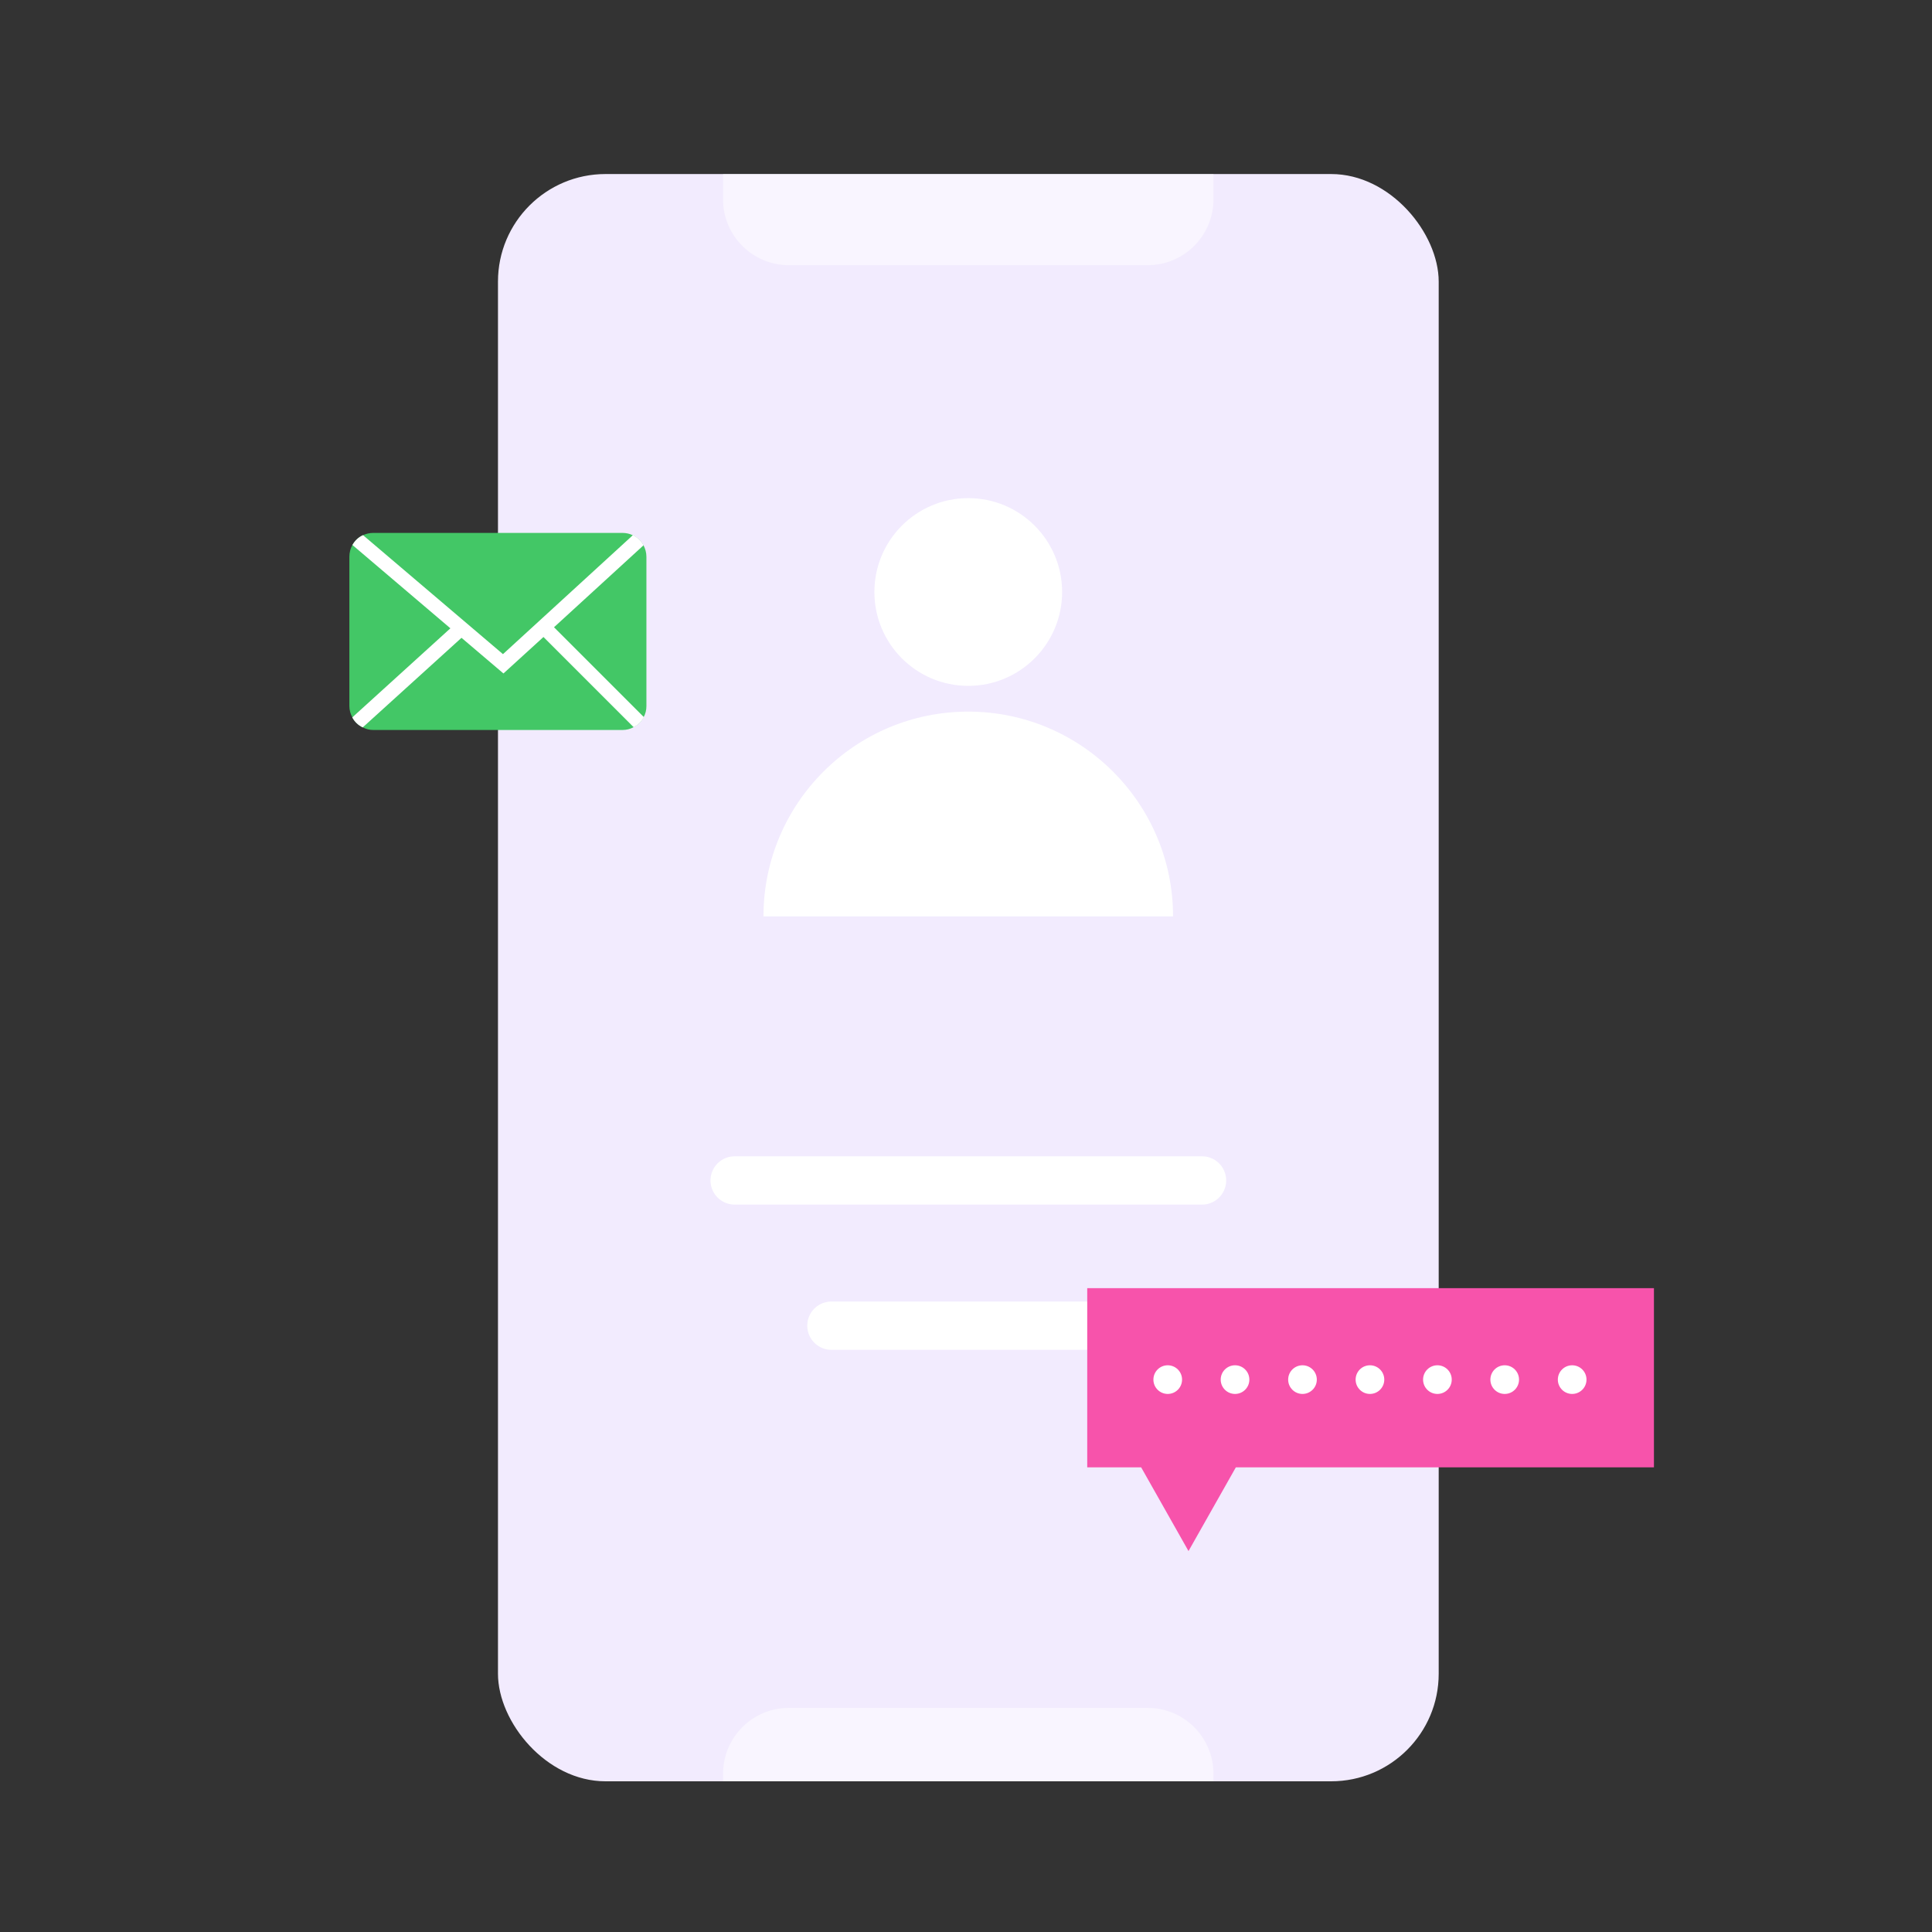
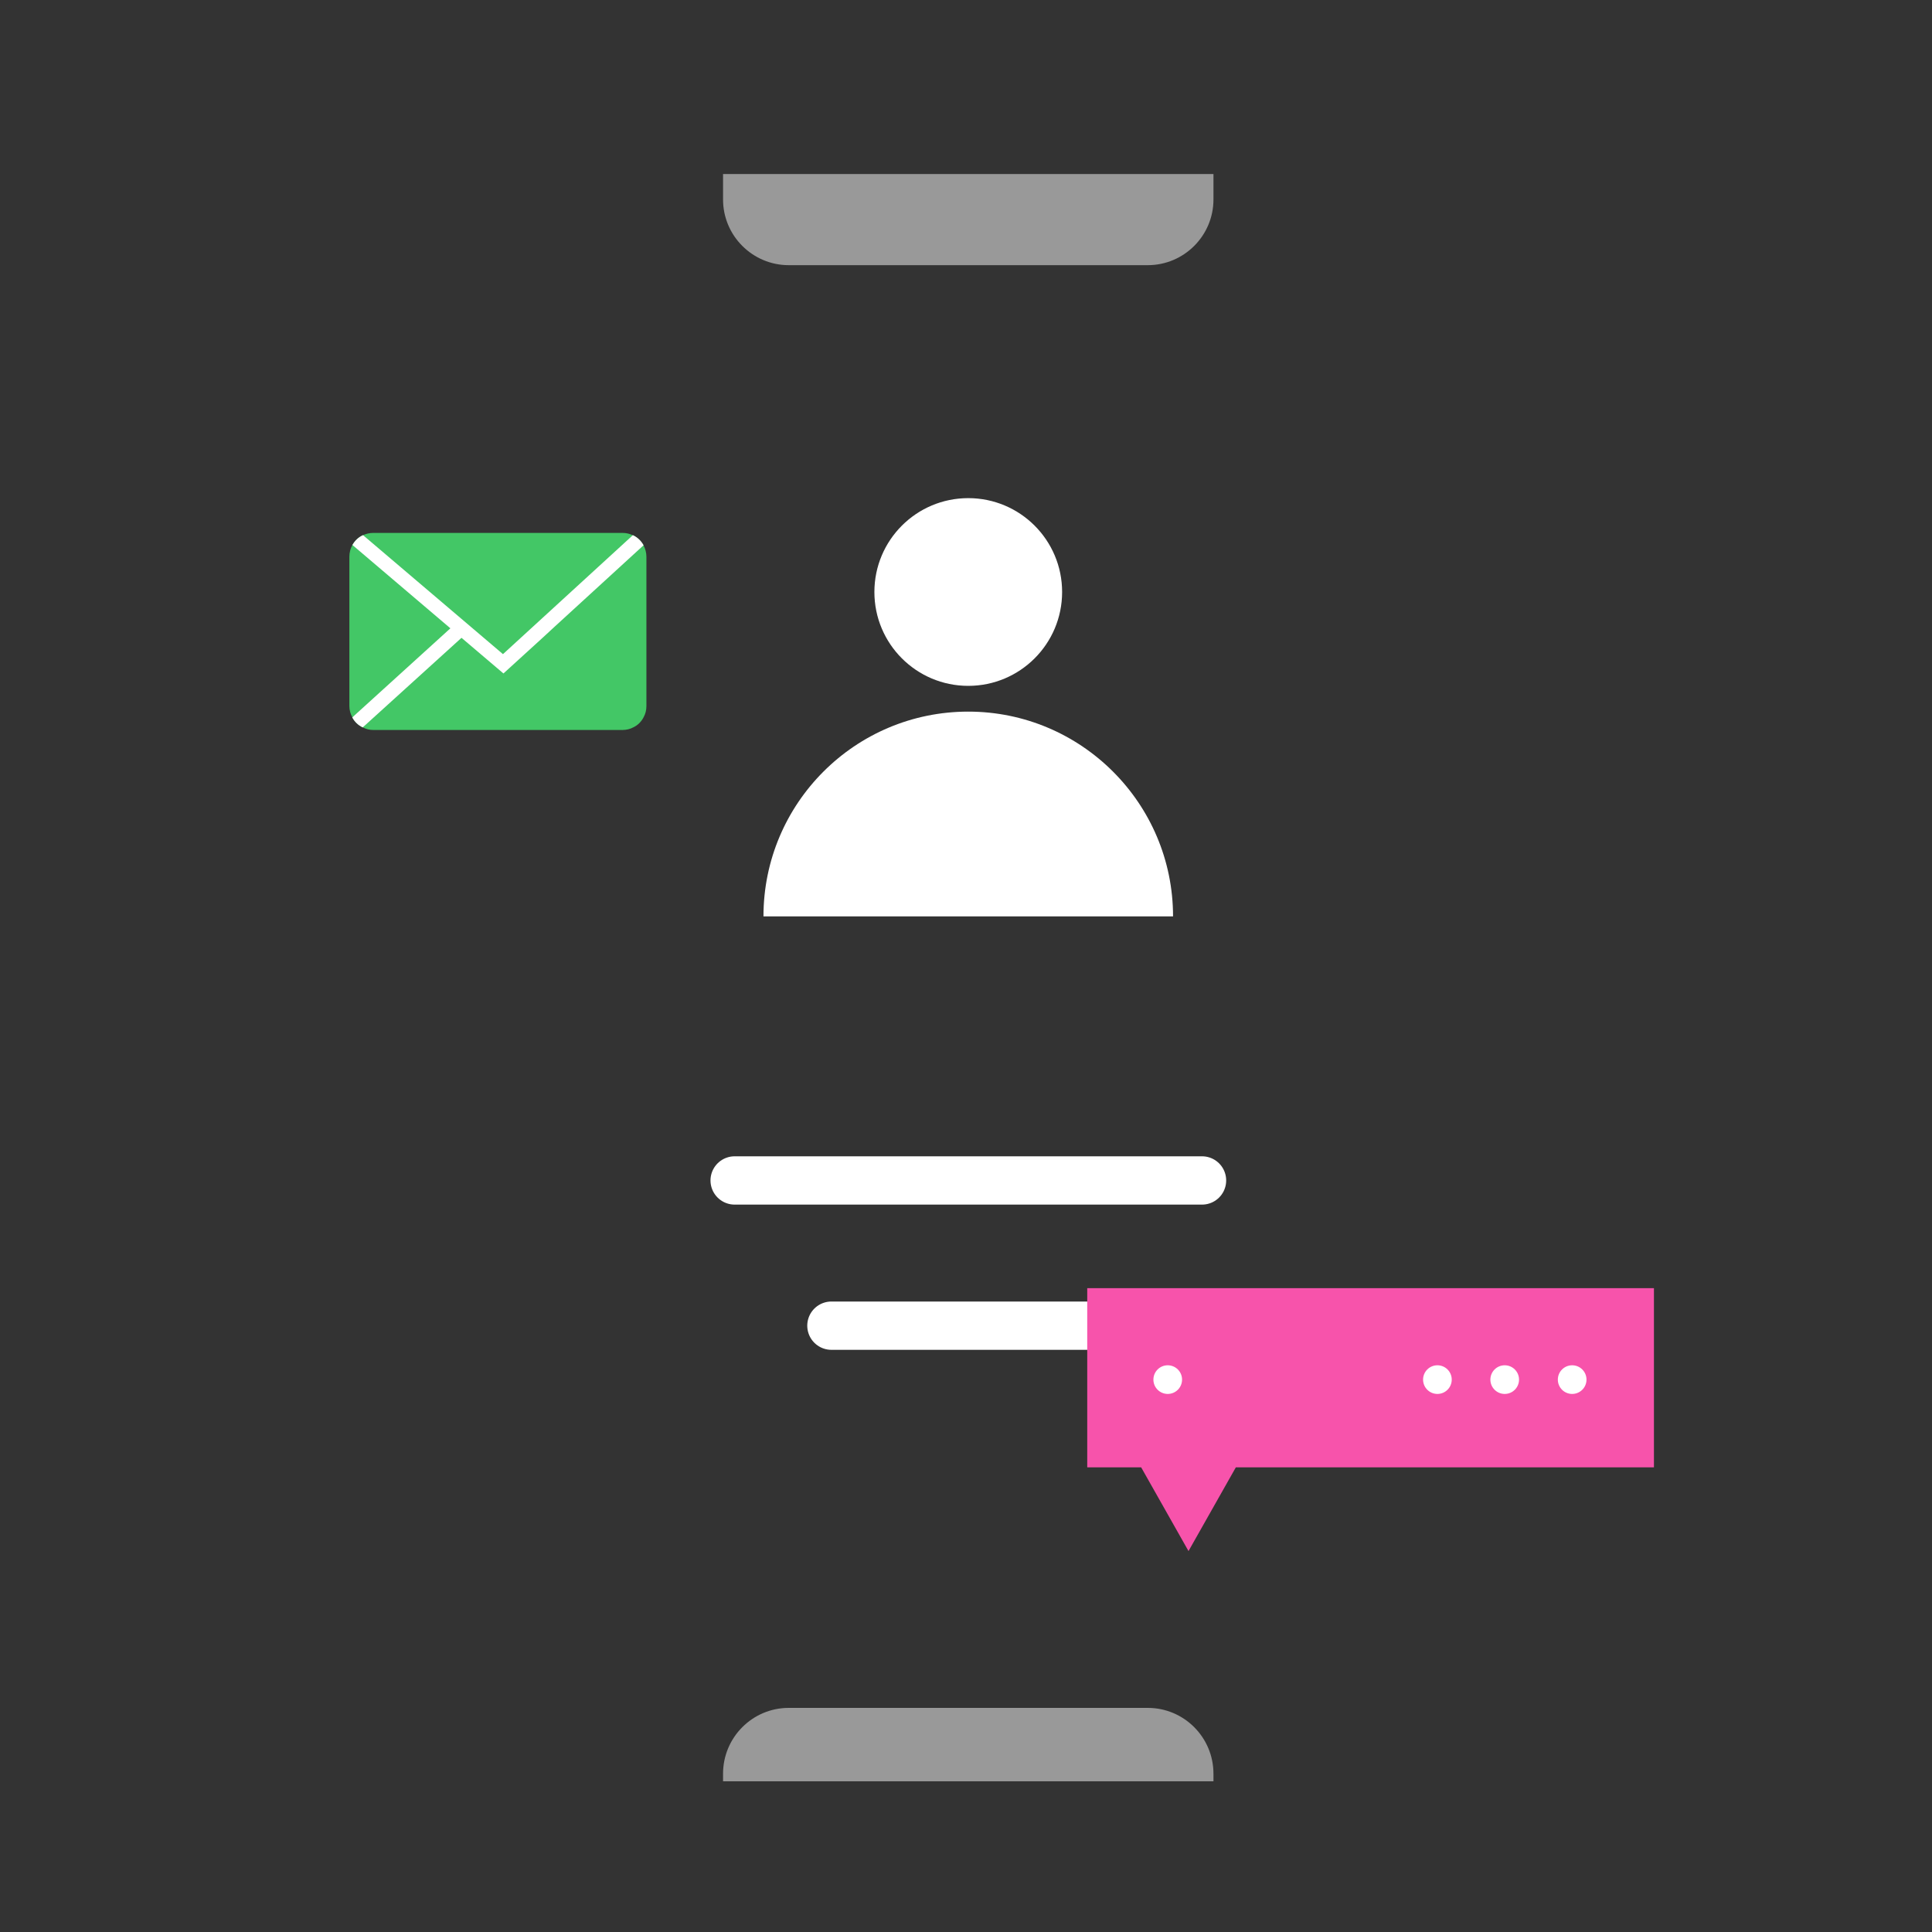
<svg xmlns="http://www.w3.org/2000/svg" id="Layer_2" data-name="Layer 2" viewBox="0 0 120 120">
  <rect x="0" y="0" width="120" height="120" fill="#333333" stroke="none" />
  <defs>
    <style>
      .cls-1, .cls-2, .cls-3 {
        fill: #fff;
      }

      .cls-2 {
        opacity: 0;
      }

      .cls-3 {
        opacity: .5;
      }

      .cls-4 {
        fill: #43c766;
      }

      .cls-5 {
        fill: #f2ebfe;
      }

      .cls-6 {
        fill: #f753ab;
      }

      .cls-7 {
        fill: none;
        stroke: #fff;
        stroke-linecap: round;
        stroke-miterlimit: 10;
        stroke-width: 3px;
      }
    </style>
  </defs>
  <g id="Layer_4" data-name="Layer 4">
    <rect class="cls-2" width="120" height="120" />
    <g>
-       <rect class="cls-5" x="30.93" y="10.81" width="58.43" height="99.83" rx="6.68" ry="6.68" />
      <path class="cls-3" d="M75.37,10.81v1.58c0,2.25-1.83,4.08-4.08,4.08h-22.3c-2.25,0-4.08-1.83-4.08-4.08v-1.58h30.46Z" />
      <path class="cls-3" d="M75.37,110.17v.47h-30.46v-.47c0-2.26,1.83-4.09,4.08-4.09h22.3c2.25,0,4.08,1.83,4.08,4.09Z" />
      <g>
        <path class="cls-4" d="M40.15,34.59v9.27c0,.25-.06,.48-.17,.68-.14,.28-.36,.5-.63,.63-.2,.11-.44,.17-.68,.17h-15.48c-.23,0-.45-.05-.65-.16-.28-.13-.51-.35-.65-.62-.12-.21-.19-.45-.19-.71v-9.27c0-.27,.07-.52,.19-.73,.15-.27,.38-.49,.66-.61,.19-.09,.41-.14,.63-.14h15.48c.23,0,.46,.05,.65,.15,.28,.13,.51,.35,.66,.62,.11,.21,.18,.45,.18,.71Z" />
        <path class="cls-1" d="M39.97,33.87l-5.56,5.09-.66,.61-2.48,2.26-2.6-2.21-.69-.59-6.09-5.18c.15-.27,.38-.49,.66-.61l8.69,7.39,8.07-7.39c.28,.13,.51,.35,.66,.62Z" />
        <path class="cls-1" d="M29.16,39.17l-.5,.45-6.13,5.56c-.28-.13-.51-.35-.65-.62l6.09-5.53,.58-.53,.6,.66Z" />
-         <path class="cls-1" d="M39.99,44.54c-.14,.28-.36,.5-.63,.63l-6.02-6.02,.63-.63,6.02,6.02Z" />
      </g>
      <g>
        <path class="cls-1" d="M47.42,56.92c0-7.03,5.7-12.72,12.72-12.72s12.72,5.7,12.72,12.72h-25.44Z" />
        <circle class="cls-1" cx="60.14" cy="36.77" r="5.83" />
      </g>
      <line class="cls-7" x1="45.63" y1="73.32" x2="74.66" y2="73.32" />
      <line class="cls-7" x1="51.64" y1="82.34" x2="68.65" y2="82.34" />
      <g>
        <polygon class="cls-6" points="102.73 80.01 102.73 91.14 76.76 91.14 73.82 96.34 70.88 91.14 67.53 91.14 67.53 80.01 102.73 80.01" />
        <circle class="cls-1" cx="97.65" cy="85.69" r=".89" />
        <circle class="cls-1" cx="93.46" cy="85.69" r=".89" />
        <circle class="cls-1" cx="89.28" cy="85.69" r=".89" />
-         <circle class="cls-1" cx="85.09" cy="85.69" r=".89" />
-         <circle class="cls-1" cx="80.9" cy="85.69" r=".89" />
-         <circle class="cls-1" cx="76.71" cy="85.69" r=".89" />
        <circle class="cls-1" cx="72.53" cy="85.69" r=".89" />
      </g>
    </g>
  </g>
</svg>